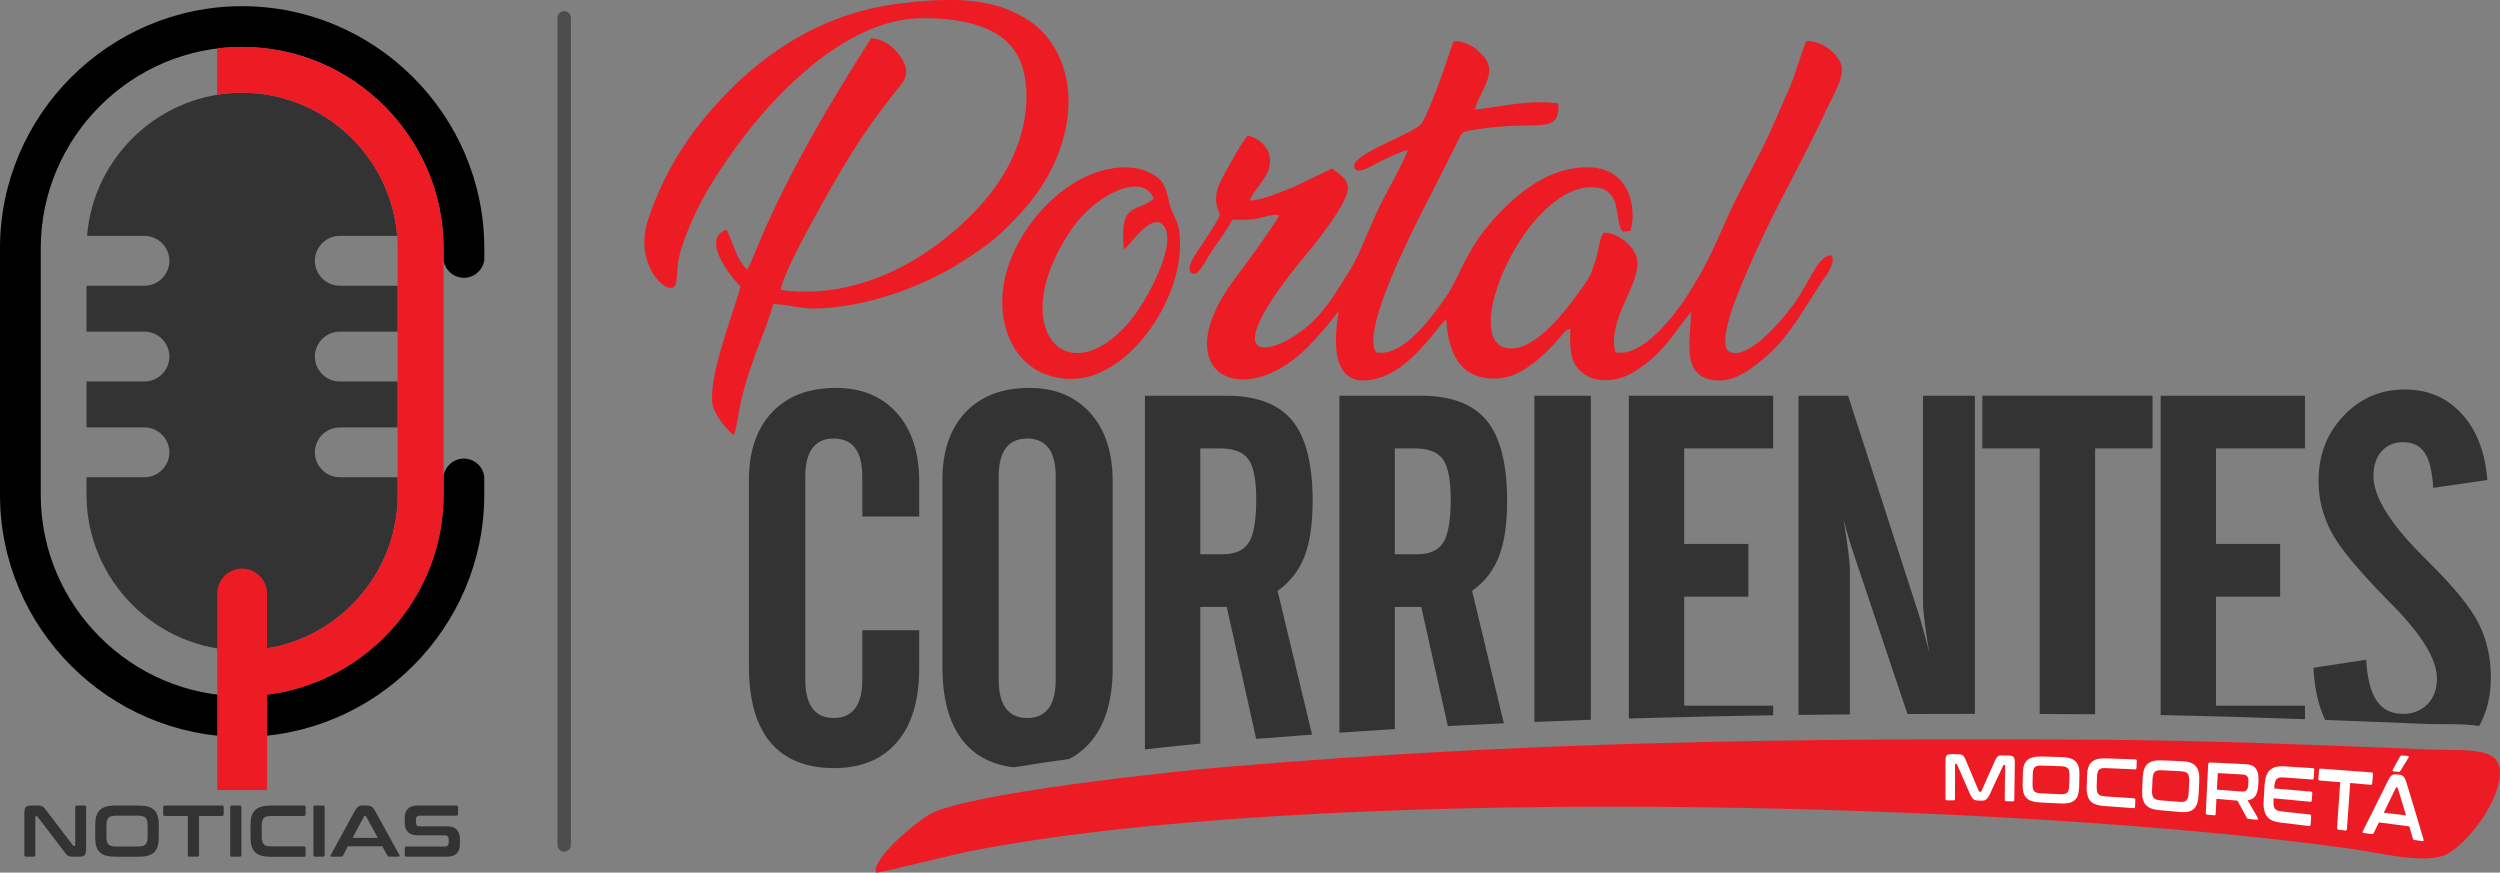
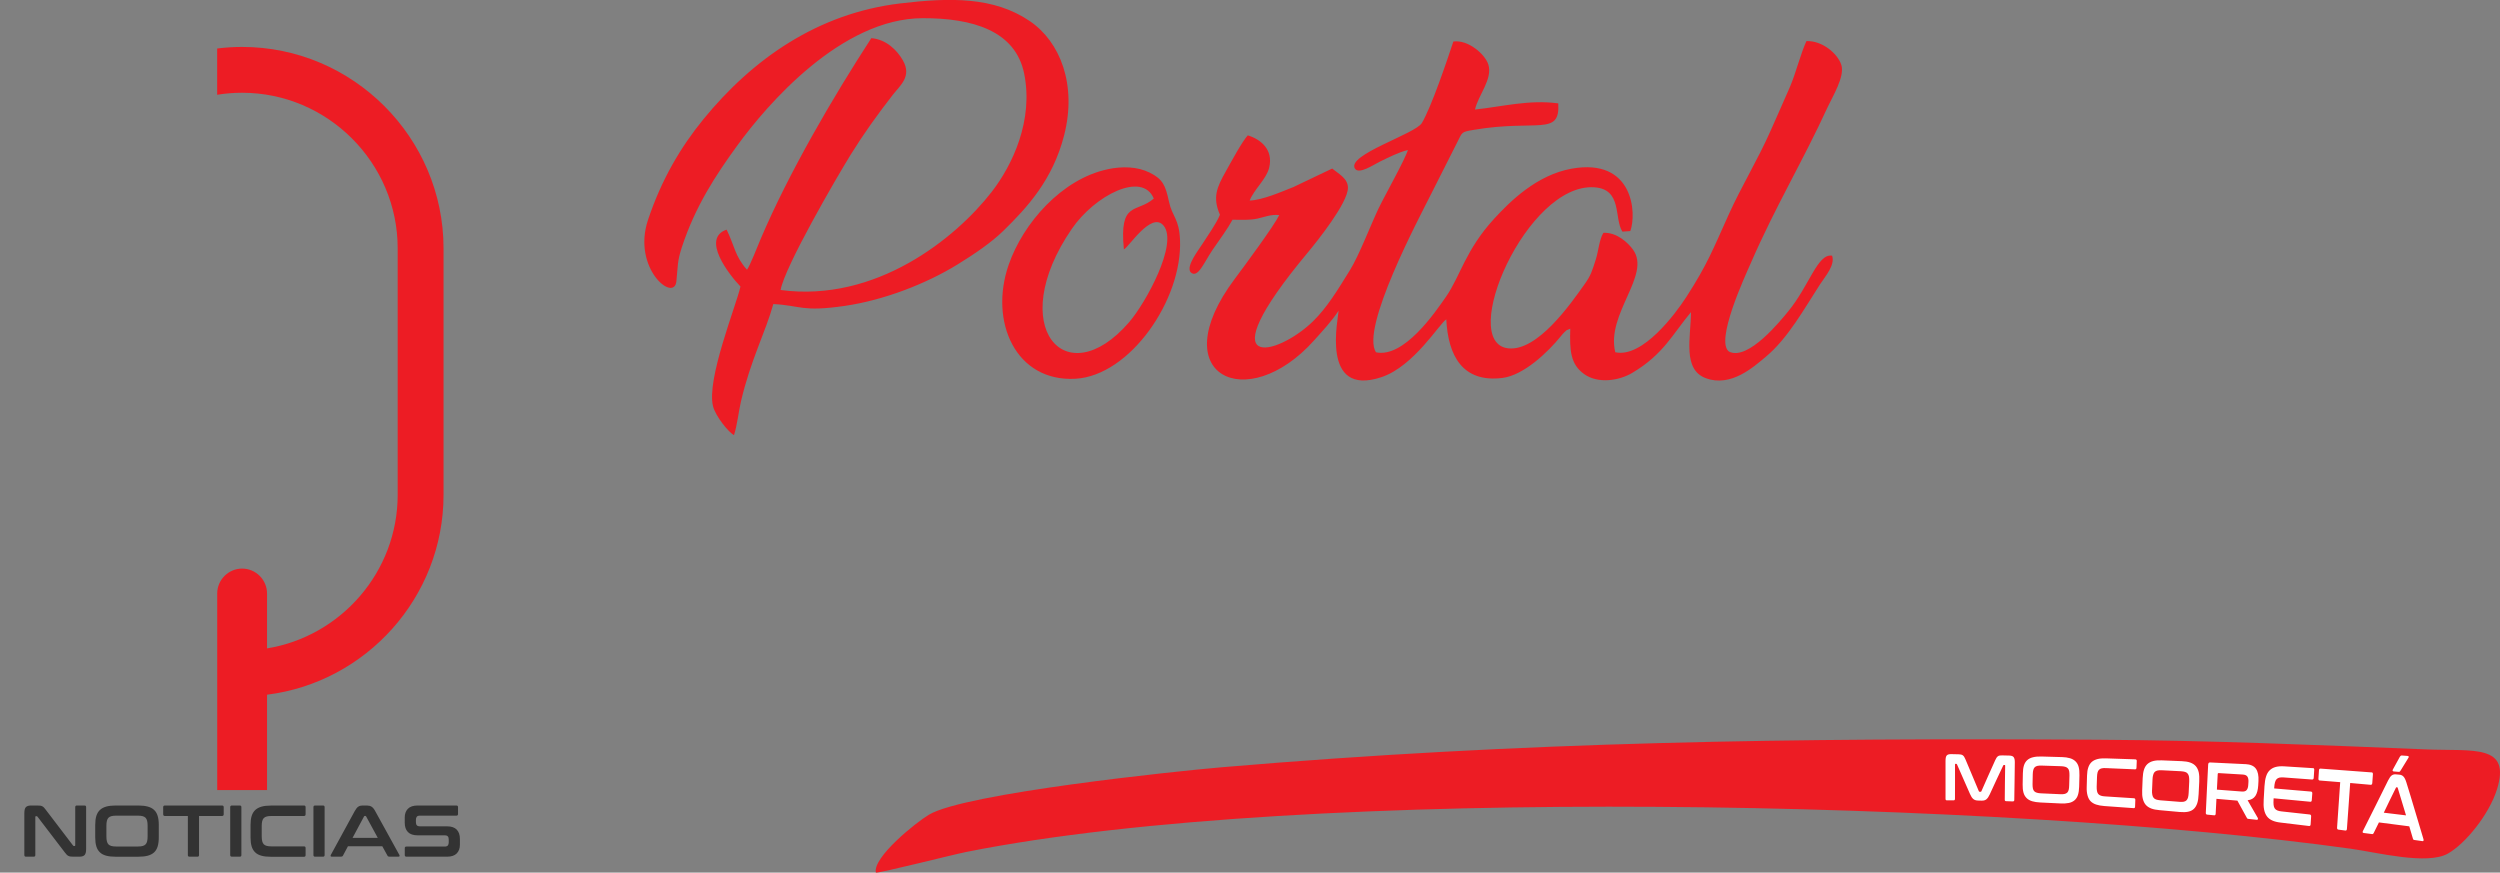
<svg xmlns="http://www.w3.org/2000/svg" id="Capa_1" viewBox="0 0 606.2 211.59">
  <rect x="0" y="0" width="606.2" height="211.59" fill="#808080" stroke="none" />
  <defs>
    <style>.cls-1{fill:#fff;}.cls-1,.cls-2,.cls-3,.cls-4,.cls-5{fill-rule:evenodd;}.cls-2{fill:#ed1c24;}.cls-3{fill:#333;}.cls-4{fill:#4d4d4d;}</style>
  </defs>
  <path class="cls-2" d="M212.37,211.59c1.2,.09,18.51-4.32,21.94-5.01,82.58-16.5,252.29-12.41,335.79-.77,6.22,.87,18.42,4.01,23.46,1.17,4.26-2.4,10.01-9.5,11.91-15.58,3.44-11.05-5.72-9.22-17.07-9.68-26.82-1.09-52.77-2.19-79.68-2.35-74.01-.44-138.87,.39-212.53,6.68-11.2,.96-62.16,6.3-70.91,11.48-3.23,1.92-13.71,10.38-12.9,14.05" />
  <path class="cls-2" d="M268.61,41.04c-11.14,2.35-20.54,13.08-24.03,23.17-4.79,13.82,1.74,28.44,16.2,27.63,13.21-.74,25.97-19.18,25.35-33.69-.22-5.19-1.89-5.58-2.67-9.23-.86-4.06-1.56-5.5-4.66-7.05-3-1.5-6.68-1.58-10.19-.84m3.92,19.43c1.13-.44,6.66-9.31,9.61-5.76,3.6,4.33-4.3,18.74-8.37,23.45-15.37,17.8-30.14,1.09-13.91-22.61,5.63-8.22,17.16-14.09,19.91-7.39-4.16,3.61-8.41,.44-7.25,12.31Zm68.86-24.1c-.67,2.31-5.69,11.18-7.16,14.28-1.99,4.2-4.68,11.3-6.9,14.88-3.01,4.85-5.5,9.01-8.95,12.39-8.46,8.28-26.24,13.26-1.34-16.59,2.39-2.87,9.81-12.13,9.81-15.79,0-2.29-2.34-3.42-3.82-4.66l-9.37,4.47c-2.78,1.1-7.53,3.19-10.64,3.29,1.05-2.7,4.06-5.19,4.73-7.97,1.06-4.39-2.06-6.89-5.19-7.84-1.4,1.54-4.04,6.45-5.32,8.73-2.21,3.92-3.25,6.3-1.43,10.53-.94,2.25-2.8,4.79-4.17,6.95-1.01,1.61-4.04,5.4-2.98,6.94,1.75,1.76,3.28-2.33,5.38-5.41,1.82-2.67,3.51-4.87,4.83-7.29,2,.03,4.07,.15,6.01-.26,1.67-.35,3.28-1.09,5.31-.85-1.28,2.64-8.33,12.18-10.8,15.48-17.55,23.43,2.98,33.11,19.25,14.9,1.86-2.08,4.38-4.77,5.93-7.19,.04,1.55-4.57,21.09,10.41,16.1,7.86-2.62,14.05-12.99,15.72-14.02,.42,8.75,3.9,15.43,13.62,14.21,5.13-.64,11.01-6.21,14.2-10.17,.24-.3,.61-.75,.85-.95,.79-.64,.14-.32,1.39-.82-.16,5.25,.02,8.62,3.37,11.01,3.37,2.4,8.44,1.61,11.65-.29,7.62-4.51,9.86-9.52,14.25-14.73-.04,6.15-2.12,13.91,3.62,16.02,6.08,2.24,11.53-2.72,14.44-5.13,5.49-4.55,9.46-11.84,13.25-17.66,1.31-2,3.67-4.65,2.91-6.92-3.53-.62-5.5,7.26-10.67,13.53-1.64,1.99-9.68,12.08-14.33,9.72-3.42-2.49,3.83-18.15,5.27-21.43,6.06-13.92,12.53-24.52,18.68-37.91,1.1-2.4,4.18-7.35,3.29-10.16-.88-2.76-4.62-5.92-8.46-5.79-1.38,2.93-2.57,7.78-4.01,11.13-1.64,3.79-3.03,6.86-4.67,10.58-3.11,7.05-7.08,13.5-10.16,20.32-3.8,8.41-5.19,12.16-10.36,20.13-2.47,3.81-10.5,14.76-17.16,13.29-2.28-9.31,8.73-18.69,4.33-24.84-1.21-1.7-3.94-4.27-7.2-4.12-1.02,1.62-1.21,4.47-1.84,6.43-.9,2.79-1.13,3.78-2.71,6.01-3.49,4.92-11.46,16.36-18.55,15.57-12.29-1.38,4.53-40.21,20.94-39.04,6.79,.48,4.69,7.51,6.76,10.75l1.92-.14c1.58-4.34,.75-17.82-14.23-15.13-8.43,1.51-14.91,7.91-18.78,12.13-6.96,7.59-8.21,13.9-11.64,18.86-2.74,3.96-10.24,14.95-17.01,13.54-3.86-5.72,10.48-32.63,13.11-37.9l6.57-13c1.29-2.53,.91-2.52,4.01-3.04,15.38-2.61,20.96,1.64,20.5-6.42-7.03-.97-13.71,.81-20.19,1.49,.72-3.37,4.35-7.41,3.23-10.92-.81-2.52-4.91-6.07-8.48-5.57-1.52,4.61-5.33,15.87-7.63,19.75-1.58,2.68-18.35,7.73-16.23,11.07,.95,1.5,4.55-.97,6.01-1.68,2.11-1.02,4.54-2.28,6.85-2.84Zm-152.11,33.98c.96-5.61,13.56-27.27,16.93-32.73,3.22-5.2,6.48-9.72,10.25-14.58,1.81-2.34,4.71-4.48,2.46-8.41-1.37-2.39-3.97-5.07-7.64-5.37-9.18,14.12-20.01,32.61-26.88,48.8-.67,1.58-2.51,6.33-3.27,7.35-2.93-3.27-2.95-5.63-4.94-9.72-6.25,2.15,.58,10.9,3.36,13.8-1.05,4.66-8.31,22.55-6.65,29.04,.61,2.4,3.78,6.35,5.08,6.98,.76-2.29,1.14-5.83,1.7-8.22,2.36-10.06,5.97-16.79,7.83-23.55,6.65,.33,6.87,1.97,17.35,.44,9.44-1.38,19.71-5.34,27.4-10.09,4.01-2.48,8.11-5.25,11.04-8.12,5.75-5.62,11.98-12.34,14.74-23.19,3.11-12.22-.94-22.6-8.3-27.63-8.77-5.98-19.47-5.74-31.45-4.31-20,2.39-35.8,13.47-47.73,28.09-5.47,6.7-10.16,14.58-13.44,24.43-3.9,11.74,6.36,20.1,6.89,14.86,.38-3.76,.2-4.83,1.34-8.31,3.25-9.89,8.2-17.42,13.38-24.55,7.36-10.14,25.33-30.9,45-30.94,12.12-.03,22.5,3.04,24.61,13.44,2.29,11.3-2.79,22.13-7.9,28.71-8.71,11.22-28.03,26.85-51.17,23.76Z" />
-   <path class="cls-3" d="M560.95,161.91l12.8-1.94c.25,4.47,1.09,7.79,2.53,9.92,1.44,2.15,3.57,3.21,6.39,3.21,2.44,0,4.42-.79,5.96-2.36,1.52-1.57,2.28-3.63,2.28-6.2,0-4.61-3.61-10.56-10.82-17.87-.55-.56-.97-1-1.25-1.27-7.07-7.18-11.6-12.69-13.62-16.55-2.01-3.84-3.02-7.93-3.02-12.25,0-6.24,2.01-11.5,6.06-15.76,4.03-4.26,8.95-6.39,14.77-6.39s10.29,1.96,13.9,5.91c3.62,3.95,5.69,9.29,6.2,16.03l-13.12,1.9c-.23-3.95-.92-6.78-2.07-8.5-1.13-1.71-2.9-2.57-5.26-2.57-2.18,0-3.9,.75-5.22,2.23-1.29,1.48-1.95,3.47-1.95,5.95,0,5.14,4.21,11.84,12.65,20.12,.33,.31,.58,.58,.78,.79,6.18,6.12,10.23,11.11,12.14,14.97,1.93,3.88,2.9,8.22,2.9,13.03,0,4.45-.95,8.36-2.83,11.72-4.21-.63-8.84-.33-12.48-.48-8.29-.34-16.58-.68-24.87-.99-1.67-3.53-2.61-7.75-2.82-12.65m-37.07,11.47V95.95h35v12.78h-21.57v23.17h15.55v12.78h-15.55v26.43h21.57v3.28c-11.66-.42-23.33-.78-35-1Zm-43.24-64.66v-12.78h41.28v12.78h-13.93v64.47c-4.48-.03-8.95-.05-13.43-.06V108.73h-13.93Zm-44.57,64.62V95.95h12.02l17.09,52.83c.33,1.02,.72,2.36,1.17,4.03,.47,1.67,.94,3.47,1.42,5.39-.43-2.57-.8-4.95-1.09-7.12-.27-2.19-.41-3.78-.41-4.8v-50.33h12.57v77.15c-5.45,0-10.9,0-16.35,.03l-12.63-37.62c-.08-.19-.18-.5-.31-.92-1.13-3.34-1.97-6.22-2.53-8.68,.47,3.11,.84,5.68,1.11,7.74,.27,2.07,.39,3.55,.39,4.49v35.08c-4.15,.04-8.3,.08-12.45,.13Zm-41.14,.87V95.95h35v12.78h-21.57v23.17h15.55v12.78h-15.55v26.43h21.57v2.33c-9.57,.14-19.14,.34-28.71,.61-2.1,.06-4.19,.12-6.29,.18Zm-22.9,.84V95.95h13.68v78.58c-4.56,.16-9.12,.34-13.68,.53Zm-33.85-27.88v29.62c-4.48,.27-8.96,.56-13.43,.87V95.95h19.72c7.39,0,12.71,2.03,16.02,6.05,3.29,4.03,4.93,10.54,4.93,19.5,0,5.55-.66,10.02-1.99,13.44-1.31,3.42-3.49,6.2-6.51,8.33l7.7,32.11c-4.53,.21-9.06,.44-13.58,.68l-6.44-28.89h-6.41Zm0-38.45v25.68h5.32c3.08,0,5.24-.94,6.43-2.84,1.21-1.9,1.81-5.41,1.81-10.54,0-4.66-.64-7.87-1.89-9.64-1.27-1.77-3.53-2.65-6.82-2.65h-4.85Zm-47.16,38.45v33.14c-4.47,.42-8.95,.89-13.43,1.41V95.95h19.72c7.39,0,12.71,2.03,16.02,6.05,3.29,4.03,4.93,10.54,4.93,19.5,0,5.55-.66,10.02-1.99,13.44-1.31,3.42-3.49,6.2-6.51,8.33l8.36,34.86c-4.52,.33-9.03,.67-13.55,1.03l-7.14-31.99h-6.41Zm0-38.45v25.68h5.32c3.08,0,5.24-.94,6.43-2.84,1.21-1.9,1.81-5.41,1.81-10.54,0-4.66-.64-7.87-1.89-9.64-1.27-1.77-3.53-2.65-6.82-2.65h-4.85Zm-62.54,7.64c0-6.95,1.87-12.42,5.59-16.37,3.74-3.95,8.89-5.93,15.49-5.93,6.2,0,11.13,2.02,14.77,6.07,3.64,4.05,5.44,9.58,5.44,16.6v45.32c0,7.74-1.79,13.69-5.38,17.89-1.48,1.72-3.21,3.1-5.2,4.11-4.46,.61-8.94,1.27-13.39,2.01-5.11-.59-9.13-2.62-12.05-6.08-3.51-4.17-5.26-10.27-5.26-18.31v-45.32Zm27.48,48.51v-49.37c0-3.05-.58-5.34-1.75-6.87-1.15-1.52-2.88-2.3-5.16-2.3s-4.01,.77-5.16,2.3c-1.17,1.52-1.75,3.82-1.75,6.87v49.37c0,3.05,.58,5.34,1.75,6.91,1.15,1.54,2.88,2.32,5.16,2.32s4-.77,5.16-2.32c1.17-1.57,1.75-3.86,1.75-6.91Zm-74.39-3.19v-45.3c0-6.97,1.87-12.44,5.59-16.39,3.74-3.95,8.89-5.93,15.49-5.93,6.2,0,11.13,2.02,14.77,6.07,3.64,4.07,5.44,9.6,5.44,16.6v8.52h-13.8v-9.73c0-3.07-.57-5.36-1.75-6.89-1.15-1.52-2.88-2.3-5.16-2.3s-4.01,.77-5.16,2.3c-1.17,1.52-1.75,3.82-1.75,6.89v49.33c0,3.07,.58,5.36,1.75,6.93,1.15,1.54,2.88,2.32,5.16,2.32s4.01-.77,5.16-2.32c1.17-1.57,1.75-3.86,1.75-6.93v-12.04h13.8v9.25c0,7.72-1.79,13.69-5.38,17.89-3.59,4.2-8.71,6.3-15.32,6.3s-11.91-2.09-15.38-6.24c-3.47-4.15-5.2-10.27-5.2-18.33Z" />
-   <path class="cls-5" d="M58.71,11.38h0c26.86,0,48.84,21.98,48.84,48.84v2.82c.33,2.43,2.42,4.32,4.94,4.32h0c2.52,0,4.62-1.9,4.94-4.34v-2.81C117.43,27.92,91.01,1.5,58.71,1.5h0C26.42,1.5,0,27.92,0,60.21v59.77c0,32.29,26.42,58.71,58.71,58.71h0c32.29,0,58.71-26.42,58.71-58.71v-4.44c-.32-2.44-2.42-4.34-4.94-4.34h0c-2.52,0-4.61,1.89-4.94,4.32v4.45c0,26.86-21.98,48.84-48.84,48.84S9.88,146.85,9.88,119.99V60.21c0-26.86,21.98-48.84,48.84-48.84" />
-   <path class="cls-3" d="M58.71,22.49h0c19.73,0,36.05,15.35,37.6,34.71h-13.92c-3.32,0-6.04,2.72-6.04,6.04s2.72,6.04,6.04,6.04h14.05v11.14h-14.05c-3.32,0-6.04,2.72-6.04,6.04s2.72,6.04,6.04,6.04h14.05v11.14h-14.05c-3.32,0-6.04,2.72-6.04,6.04s2.72,6.04,6.04,6.04h14.05v4.26c0,20.75-16.98,37.73-37.73,37.73h0c-20.75,0-37.73-16.98-37.73-37.73v-4.26h14.05c3.32,0,6.04-2.72,6.04-6.04s-2.72-6.04-6.04-6.04h-14.05v-11.14h14.05c3.32,0,6.04-2.72,6.04-6.04s-2.72-6.04-6.04-6.04h-14.05v-11.14h14.05c3.32,0,6.04-2.72,6.04-6.04s-2.72-6.04-6.04-6.04h-13.92c1.55-19.35,17.87-34.71,37.6-34.71" />
  <path class="cls-2" d="M58.71,11.38h0c26.86,0,48.84,21.98,48.84,48.84v59.77c0,24.82-18.76,45.46-42.8,48.46v23.13h-12.08v-47.67c0-3.32,2.72-6.04,6.04-6.04s6.04,2.72,6.04,6.04v13.31c17.9-2.91,31.68-18.54,31.68-37.24V60.22c0-20.75-16.98-37.73-37.73-37.73h0c-2.06,0-4.07,.17-6.04,.49V11.76c1.98-.25,4-.38,6.04-.38" />
  <path class="cls-3" d="M110.67,195.32c.26,0,.39,.13,.39,.39v1.68c0,.26-.13,.39-.39,.39h-8.88c-.34,0-.59,.09-.73,.27-.14,.18-.21,.42-.21,.73v.6c0,.66,.31,.99,.92,.99h6.65c1.03,0,1.8,.26,2.32,.79,.52,.53,.78,1.28,.78,2.26v1.42c0,.86-.25,1.56-.76,2.09-.51,.53-1.3,.8-2.38,.8h-9.82c-.27,0-.41-.13-.41-.39v-1.68c0-.26,.14-.39,.41-.39h9.31c.34,0,.59-.09,.73-.27,.14-.18,.21-.42,.21-.73v-.73c0-.66-.31-.99-.92-.99h-6.65c-1.03,0-1.8-.26-2.32-.79-.52-.53-.78-1.28-.78-2.26v-1.29c0-.86,.25-1.56,.76-2.09,.51-.53,1.3-.8,2.38-.8h9.4Zm-25.17,7.84h6.1l-2.82-5.19c-.05-.08-.11-.12-.2-.12h-.11c-.08,0-.15,.04-.2,.12l-2.78,5.19Zm3.44-7.84c.45,0,.83,.09,1.13,.27,.31,.18,.61,.54,.9,1.07l5.87,10.65c.06,.12,.07,.22,.04,.29-.03,.08-.12,.12-.26,.12h-2.25c-.2,0-.34-.08-.41-.23l-1.26-2.29h-8.33l-1.22,2.29c-.08,.15-.22,.23-.41,.23h-2.3c-.15,0-.25-.04-.27-.12-.03-.08-.01-.17,.04-.29l5.81-10.65c.3-.53,.58-.89,.87-1.07,.28-.18,.61-.27,.99-.27h1.05Zm-10.62,0c.26,0,.39,.13,.39,.39v11.63c0,.26-.13,.39-.39,.39h-1.91c-.27,0-.41-.13-.41-.39v-11.63c0-.26,.14-.39,.41-.39h1.91Zm-4.61,0c.26,0,.39,.13,.39,.39v1.74c0,.27-.13,.41-.39,.41h-7.89c-.46,0-.84,.04-1.14,.12-.3,.08-.54,.21-.72,.39-.18,.18-.3,.43-.38,.74-.08,.31-.12,.7-.12,1.17v2.52c0,.47,.04,.87,.12,1.18s.2,.56,.38,.74c.18,.18,.42,.31,.72,.39,.3,.08,.68,.12,1.14,.12h7.89c.26,0,.39,.13,.39,.39v1.74c0,.26-.13,.39-.39,.39h-8c-.9,0-1.66-.08-2.29-.25-.63-.17-1.14-.43-1.53-.81-.4-.37-.69-.86-.87-1.45-.18-.6-.27-1.32-.27-2.17v-3.05c0-.85,.09-1.57,.27-2.16,.18-.59,.47-1.07,.87-1.45,.4-.37,.91-.64,1.53-.82,.63-.17,1.39-.26,2.29-.26h8Zm-15.57,0c.26,0,.39,.13,.39,.39v11.63c0,.26-.13,.39-.39,.39h-1.91c-.27,0-.41-.13-.41-.39v-11.63c0-.26,.14-.39,.41-.39h1.91Zm-4.31,0c.27,0,.41,.13,.41,.39v1.74c0,.27-.14,.41-.41,.41h-5.57v9.48c0,.26-.13,.39-.39,.39h-1.93c-.26,0-.39-.13-.39-.39v-9.48h-5.57c-.27,0-.41-.14-.41-.41v-1.74c0-.26,.14-.39,.41-.39h13.85Zm-28.03,7.53c0,.46,.04,.85,.12,1.16,.08,.31,.2,.56,.38,.74,.18,.18,.42,.31,.72,.39,.3,.08,.68,.12,1.14,.12h5.27c.46,0,.84-.04,1.14-.12,.3-.08,.54-.21,.72-.39,.18-.18,.3-.43,.38-.74,.08-.31,.12-.7,.12-1.16v-2.66c0-.46-.04-.85-.12-1.16-.08-.31-.2-.56-.38-.74-.18-.18-.42-.31-.72-.39-.3-.08-.68-.12-1.14-.12h-5.27c-.46,0-.84,.04-1.14,.12-.3,.08-.54,.21-.72,.39-.18,.18-.3,.43-.38,.74-.08,.31-.12,.7-.12,1.16v2.66Zm7.73-7.53c.9,0,1.66,.09,2.3,.26,.63,.17,1.15,.44,1.54,.82,.4,.37,.68,.85,.86,1.45,.18,.59,.27,1.31,.27,2.16v3.05c0,.85-.09,1.57-.27,2.17-.18,.6-.46,1.08-.86,1.45-.4,.37-.91,.64-1.54,.81-.63,.17-1.4,.25-2.3,.25h-5.48c-.9,0-1.66-.08-2.29-.25-.63-.17-1.14-.43-1.53-.81-.4-.37-.69-.86-.87-1.45-.18-.6-.27-1.32-.27-2.17v-3.05c0-.85,.09-1.57,.27-2.16,.18-.59,.47-1.07,.87-1.45,.4-.37,.91-.64,1.53-.82,.63-.17,1.39-.26,2.29-.26h5.48Zm-24.48,0c.28,0,.52,.01,.71,.04,.19,.02,.35,.07,.5,.15,.14,.08,.28,.18,.41,.32,.13,.14,.28,.32,.44,.54l6.6,8.65c.05,.08,.12,.12,.23,.12h.16c.09,0,.14-.06,.14-.18v-9.25c0-.26,.13-.39,.39-.39h1.86c.26,0,.39,.13,.39,.39v10.18c0,.72-.13,1.21-.39,1.46-.26,.25-.66,.38-1.21,.38h-1.52c-.27,0-.5-.01-.68-.04-.18-.02-.35-.07-.49-.14-.14-.07-.28-.17-.42-.31-.14-.14-.29-.32-.47-.56l-6.61-8.65c-.07-.08-.15-.12-.23-.12h-.16c-.09,0-.14,.06-.14,.18v9.25c0,.26-.13,.39-.39,.39h-1.86c-.27,0-.41-.13-.41-.39v-10.18c0-.72,.13-1.21,.39-1.46,.26-.25,.66-.38,1.21-.38h1.56Z" />
-   <path class="cls-4" d="M136.8,2.71h0c.9,0,1.63,.73,1.63,1.63V204.89c0,.9-.73,1.63-1.63,1.63h0c-.9,0-1.63-.73-1.63-1.63V4.34c0-.9,.74-1.63,1.63-1.63" />
  <path class="cls-1" d="M583.81,183.31c.12,0,.2,.05,.25,.13,.04,.07,.02,.17-.06,.3-.64,1.02-1.27,2.03-1.87,3.05-.08,.13-.14,.23-.22,.3-.07,.06-.18,.08-.29,.07-.4-.03-.79-.06-1.19-.1-.12-.01-.2-.05-.25-.13-.05-.08-.04-.18,.02-.3,.56-1.02,1.11-2.04,1.68-3.06,.15-.26,.31-.39,.52-.38,.47,.04,.94,.08,1.41,.11m-5.8,13.76c1.8,.21,3.6,.42,5.4,.65-.34-1.12-.69-2.23-1.01-3.34-.32-1.11-.68-2.21-1-3.31-.03-.1-.08-.16-.16-.17-.04,0-.07,0-.09,0-.07,0-.14,.03-.19,.13-.5,1.01-1,2.03-1.49,3.03-.49,1.01-.96,2.01-1.45,3.01Zm3.79-9.22c.4,.04,.71,.18,.96,.43,.26,.25,.5,.71,.72,1.4,.7,2.27,1.41,4.56,2.08,6.85,.68,2.3,1.39,4.62,2.08,6.96,.05,.15,.04,.27,0,.37-.03,.09-.11,.13-.22,.11-.67-.09-1.34-.19-2-.28-.19-.03-.29-.13-.34-.33-.28-1-.59-1.99-.88-2.98-2.45-.32-4.91-.64-7.36-.95-.45,.87-.87,1.74-1.29,2.61-.08,.17-.2,.25-.36,.22-.69-.09-1.38-.19-2.05-.27-.14-.02-.23-.07-.25-.17-.02-.1,.02-.21,.08-.34,1-2.01,2.03-4.02,3.03-6.05,1.01-2.04,2.03-4.1,3.06-6.17,.31-.62,.61-1.03,.88-1.23,.27-.2,.59-.28,.93-.26,.31,.03,.61,.05,.93,.08Zm-6.75-.57c.25,.02,.35,.19,.33,.5-.06,.69-.1,1.38-.15,2.08-.02,.32-.15,.47-.4,.45-1.65-.15-3.3-.29-4.96-.44-.13,1.86-.26,3.71-.39,5.56-.13,1.85-.28,3.71-.4,5.56-.02,.31-.14,.44-.38,.41-.56-.07-1.12-.15-1.69-.22-.22-.03-.34-.19-.32-.49,.12-1.84,.25-3.68,.38-5.51,.13-1.84,.26-3.68,.38-5.51-1.65-.13-3.3-.27-4.95-.4-.25-.02-.35-.18-.33-.49,.04-.66,.08-1.32,.13-1.98,.02-.3,.15-.44,.4-.42,4.11,.29,8.24,.59,12.35,.92Zm-14.24-1.04c.25,.02,.36,.17,.34,.47-.05,.64-.08,1.28-.12,1.91-.02,.29-.16,.43-.41,.41-2.29-.17-4.6-.34-6.9-.51-.41-.03-.76-.01-1.03,.05-.27,.07-.49,.2-.67,.38-.18,.19-.3,.45-.39,.79-.09,.33-.15,.75-.18,1.26,0,.07,0,.13-.01,.19,2.97,.24,5.95,.5,8.92,.76,.23,.02,.34,.18,.32,.47-.04,.53-.09,1.06-.12,1.59-.02,.3-.13,.43-.36,.41-2.96-.29-5.94-.57-8.89-.84-.01,.11-.02,.22-.02,.33-.03,.5-.03,.93,.01,1.28,.04,.35,.13,.63,.28,.85,.15,.22,.36,.38,.63,.49,.26,.11,.59,.19,1,.23,2.29,.25,4.57,.49,6.86,.75,.24,.03,.35,.19,.33,.48-.04,.64-.07,1.27-.12,1.91-.02,.3-.15,.43-.4,.4-2.3-.28-4.6-.56-6.89-.83-.8-.09-1.47-.26-2-.5-.55-.25-.99-.58-1.32-1.03-.32-.44-.55-.99-.68-1.65-.13-.66-.15-1.46-.09-2.37,.06-1.1,.12-2.2,.19-3.29,.06-.92,.18-1.69,.38-2.32,.19-.63,.49-1.14,.87-1.51,.39-.38,.86-.65,1.45-.81,.55-.15,1.25-.21,2.05-.16,2.33,.14,4.64,.29,6.97,.44Zm-23.26,5.24c2.01,.15,4.02,.31,6.04,.46,.54,.04,.92-.07,1.15-.33,.23-.26,.38-.67,.41-1.23,.01-.26,.03-.53,.05-.79,.03-.56-.06-.99-.27-1.29-.2-.29-.58-.45-1.12-.48-1.95-.12-3.9-.23-5.85-.35-.13,0-.2,.06-.21,.21-.06,1.27-.13,2.53-.2,3.8Zm6.91-6.19c1.22,.06,2.07,.44,2.55,1.12,.49,.69,.69,1.68,.62,2.98-.02,.36-.04,.72-.06,1.08-.07,1.09-.29,1.94-.69,2.54-.41,.6-1.02,.95-1.88,1.05,.82,1.42,1.64,2.85,2.47,4.29,.04,.07,.05,.16,.02,.29-.03,.12-.11,.18-.26,.16-.67-.08-1.34-.15-2.01-.22-.14-.01-.24-.04-.29-.09-.05-.04-.09-.11-.14-.2-.75-1.39-1.52-2.77-2.27-4.14-1.69-.15-3.4-.3-5.08-.44-.07,1.21-.13,2.42-.19,3.63-.01,.27-.14,.39-.36,.37-.58-.06-1.14-.11-1.69-.17-.25-.02-.35-.17-.34-.43,.08-1.95,.19-3.9,.28-5.85,.09-1.95,.2-3.9,.29-5.85,.02-.37,.19-.54,.49-.52,2.84,.13,5.68,.27,8.53,.41Zm-22.64,6.3c-.02,.45,0,.82,.07,1.13,.06,.31,.15,.55,.31,.74,.15,.19,.35,.33,.62,.42,.26,.09,.6,.15,1.01,.19,1.55,.12,3.12,.25,4.68,.37,.41,.03,.74,.02,1.01-.03,.27-.05,.49-.17,.66-.34,.17-.17,.3-.41,.38-.72,.08-.31,.13-.69,.15-1.15,.05-.89,.09-1.77,.13-2.66,.02-.46,0-.85-.05-1.17-.05-.32-.16-.57-.31-.76-.14-.19-.35-.33-.62-.42-.28-.09-.61-.14-1.02-.17-1.56-.08-3.13-.16-4.7-.24-.4-.02-.75,0-1.02,.07-.27,.06-.48,.18-.66,.35-.17,.17-.28,.41-.36,.71-.09,.3-.15,.67-.16,1.11-.03,.86-.07,1.72-.11,2.57Zm7.23-7.01c.81,.03,1.48,.14,2.05,.34,.56,.2,1,.49,1.34,.88,.33,.39,.58,.89,.71,1.5,.13,.6,.16,1.34,.12,2.2-.05,1.03-.1,2.05-.15,3.08-.04,.86-.14,1.59-.33,2.18-.19,.59-.48,1.06-.83,1.39-.37,.35-.83,.57-1.41,.69-.56,.11-1.25,.13-2.05,.06-1.62-.14-3.24-.3-4.85-.44-.8-.07-1.47-.19-2.01-.4-.54-.21-1-.5-1.34-.89-.33-.38-.56-.87-.71-1.45-.15-.59-.2-1.28-.16-2.1,.04-.97,.07-1.95,.12-2.92,.04-.82,.14-1.5,.32-2.06,.18-.56,.46-1.01,.83-1.36,.38-.34,.85-.59,1.4-.73,.58-.15,1.26-.2,2.07-.17,1.62,.06,3.26,.13,4.9,.2Zm-11.27-.43c.23,0,.35,.14,.34,.38-.02,.55-.05,1.11-.07,1.66-.01,.26-.13,.38-.36,.37-2.35-.1-4.7-.2-7.05-.3-.41-.02-.74,0-1.02,.06-.27,.06-.48,.17-.65,.34-.16,.16-.29,.38-.36,.67-.08,.28-.11,.64-.13,1.08-.03,.77-.06,1.55-.08,2.33-.01,.44,.02,.8,.08,1.1,.06,.29,.16,.54,.31,.71,.16,.18,.37,.31,.63,.4,.26,.09,.6,.15,1,.17,2.34,.15,4.68,.29,7.01,.45,.24,.02,.34,.15,.34,.4,0,.55-.03,1.11-.06,1.66-.01,.25-.13,.36-.36,.34-2.36-.18-4.73-.34-7.09-.51-.8-.06-1.47-.18-2.02-.37-.55-.19-.99-.46-1.34-.82-.34-.36-.57-.83-.72-1.38-.15-.56-.23-1.23-.2-2.01,.03-.93,.06-1.87,.08-2.81,.02-.78,.12-1.44,.31-1.98,.18-.54,.46-.98,.82-1.31,.37-.33,.84-.56,1.41-.71,.55-.14,1.23-.2,2.05-.17,2.37,.08,4.75,.16,7.15,.24Zm-24.93,5.99c0,.41,.02,.76,.08,1.04,.06,.28,.17,.52,.32,.68,.16,.17,.38,.29,.65,.37,.27,.08,.6,.13,1.01,.15,1.55,.07,3.12,.14,4.68,.21,.41,.02,.75,0,1.01-.06,.27-.06,.49-.17,.66-.33,.16-.16,.28-.38,.35-.66,.08-.28,.11-.63,.12-1.05,.02-.81,.05-1.61,.07-2.42,.01-.42-.02-.77-.07-1.06-.05-.29-.16-.52-.32-.69-.16-.18-.39-.3-.65-.38-.27-.08-.61-.13-1.01-.14-1.57-.05-3.14-.1-4.7-.15-.41-.01-.75,.01-1.02,.07-.27,.06-.48,.17-.65,.33-.16,.16-.28,.38-.35,.66-.08,.28-.12,.62-.13,1.04-.02,.79-.03,1.59-.05,2.38Zm7.05-6.56c.8,.02,1.48,.12,2.05,.29,.56,.17,1.01,.44,1.35,.79,.35,.35,.6,.8,.74,1.35,.14,.55,.2,1.21,.18,1.99-.03,.93-.05,1.86-.07,2.79-.02,.78-.12,1.44-.29,1.98-.17,.54-.44,.96-.81,1.28-.36,.31-.81,.54-1.38,.66-.58,.12-1.25,.16-2.05,.12-1.62-.08-3.24-.16-4.85-.23-.79-.04-1.47-.14-2.01-.3-.55-.17-1.02-.43-1.35-.77-.36-.36-.61-.79-.76-1.33-.15-.54-.22-1.19-.2-1.95,.02-.91,.03-1.82,.05-2.73,.01-.76,.1-1.4,.27-1.93,.17-.52,.44-.95,.8-1.27,.36-.32,.82-.55,1.39-.69,.55-.14,1.25-.2,2.05-.18,1.63,.05,3.27,.09,4.91,.14Zm-25.01-.67c.23,0,.42,.03,.6,.06,.16,.04,.32,.1,.45,.19,.13,.1,.24,.22,.34,.38,.1,.15,.2,.37,.31,.62,.54,1.29,1.08,2.57,1.62,3.85,.54,1.28,1.08,2.56,1.61,3.84,.04,.09,.12,.15,.22,.15,.06,0,.12,0,.19,0,.11,0,.18-.04,.22-.14,.55-1.25,1.11-2.51,1.66-3.76,.55-1.26,1.13-2.51,1.69-3.76,.11-.25,.22-.45,.32-.6,.1-.15,.22-.27,.35-.36,.13-.09,.27-.15,.43-.17,.16-.03,.36-.04,.6-.03,.55,.01,1.12,.03,1.68,.04,.55,.01,.93,.15,1.1,.4,.19,.26,.28,.68,.27,1.28-.03,1.52-.04,3.03-.06,4.55-.02,1.52-.05,3.03-.07,4.55,0,.23-.13,.34-.38,.34-.53-.02-1.07-.04-1.6-.06-.22,0-.33-.12-.33-.36,.02-1.37,.02-2.75,.04-4.13,.02-1.37,.04-2.75,.06-4.13,0-.1-.04-.16-.12-.16-.05,0-.09,0-.14,0-.11,0-.17,.04-.21,.12-.55,1.17-1.1,2.34-1.65,3.51-.54,1.17-1.08,2.34-1.62,3.51-.13,.28-.26,.52-.39,.71-.14,.2-.28,.35-.43,.48-.15,.12-.33,.21-.53,.26-.19,.05-.41,.07-.68,.06-.26,0-.49-.01-.74-.02-.27,0-.49-.04-.68-.09-.2-.06-.37-.15-.52-.27-.15-.13-.3-.29-.43-.49-.12-.19-.25-.44-.38-.73-.53-1.19-1.06-2.39-1.58-3.59-.52-1.2-1.05-2.4-1.58-3.6-.04-.09-.11-.13-.21-.14-.05,0-.09,0-.14,0-.08,0-.13,.05-.13,.16,0,1.39,0,2.79,0,4.18,0,1.39-.01,2.78-.01,4.17,0,.23-.12,.35-.34,.35-.53,0-1.07,0-1.6,0-.25,0-.35-.12-.35-.36v-9.22c0-.61,.08-1.04,.27-1.28,.19-.25,.56-.36,1.13-.35,.58,.02,1.15,.03,1.73,.04Z" />
</svg>